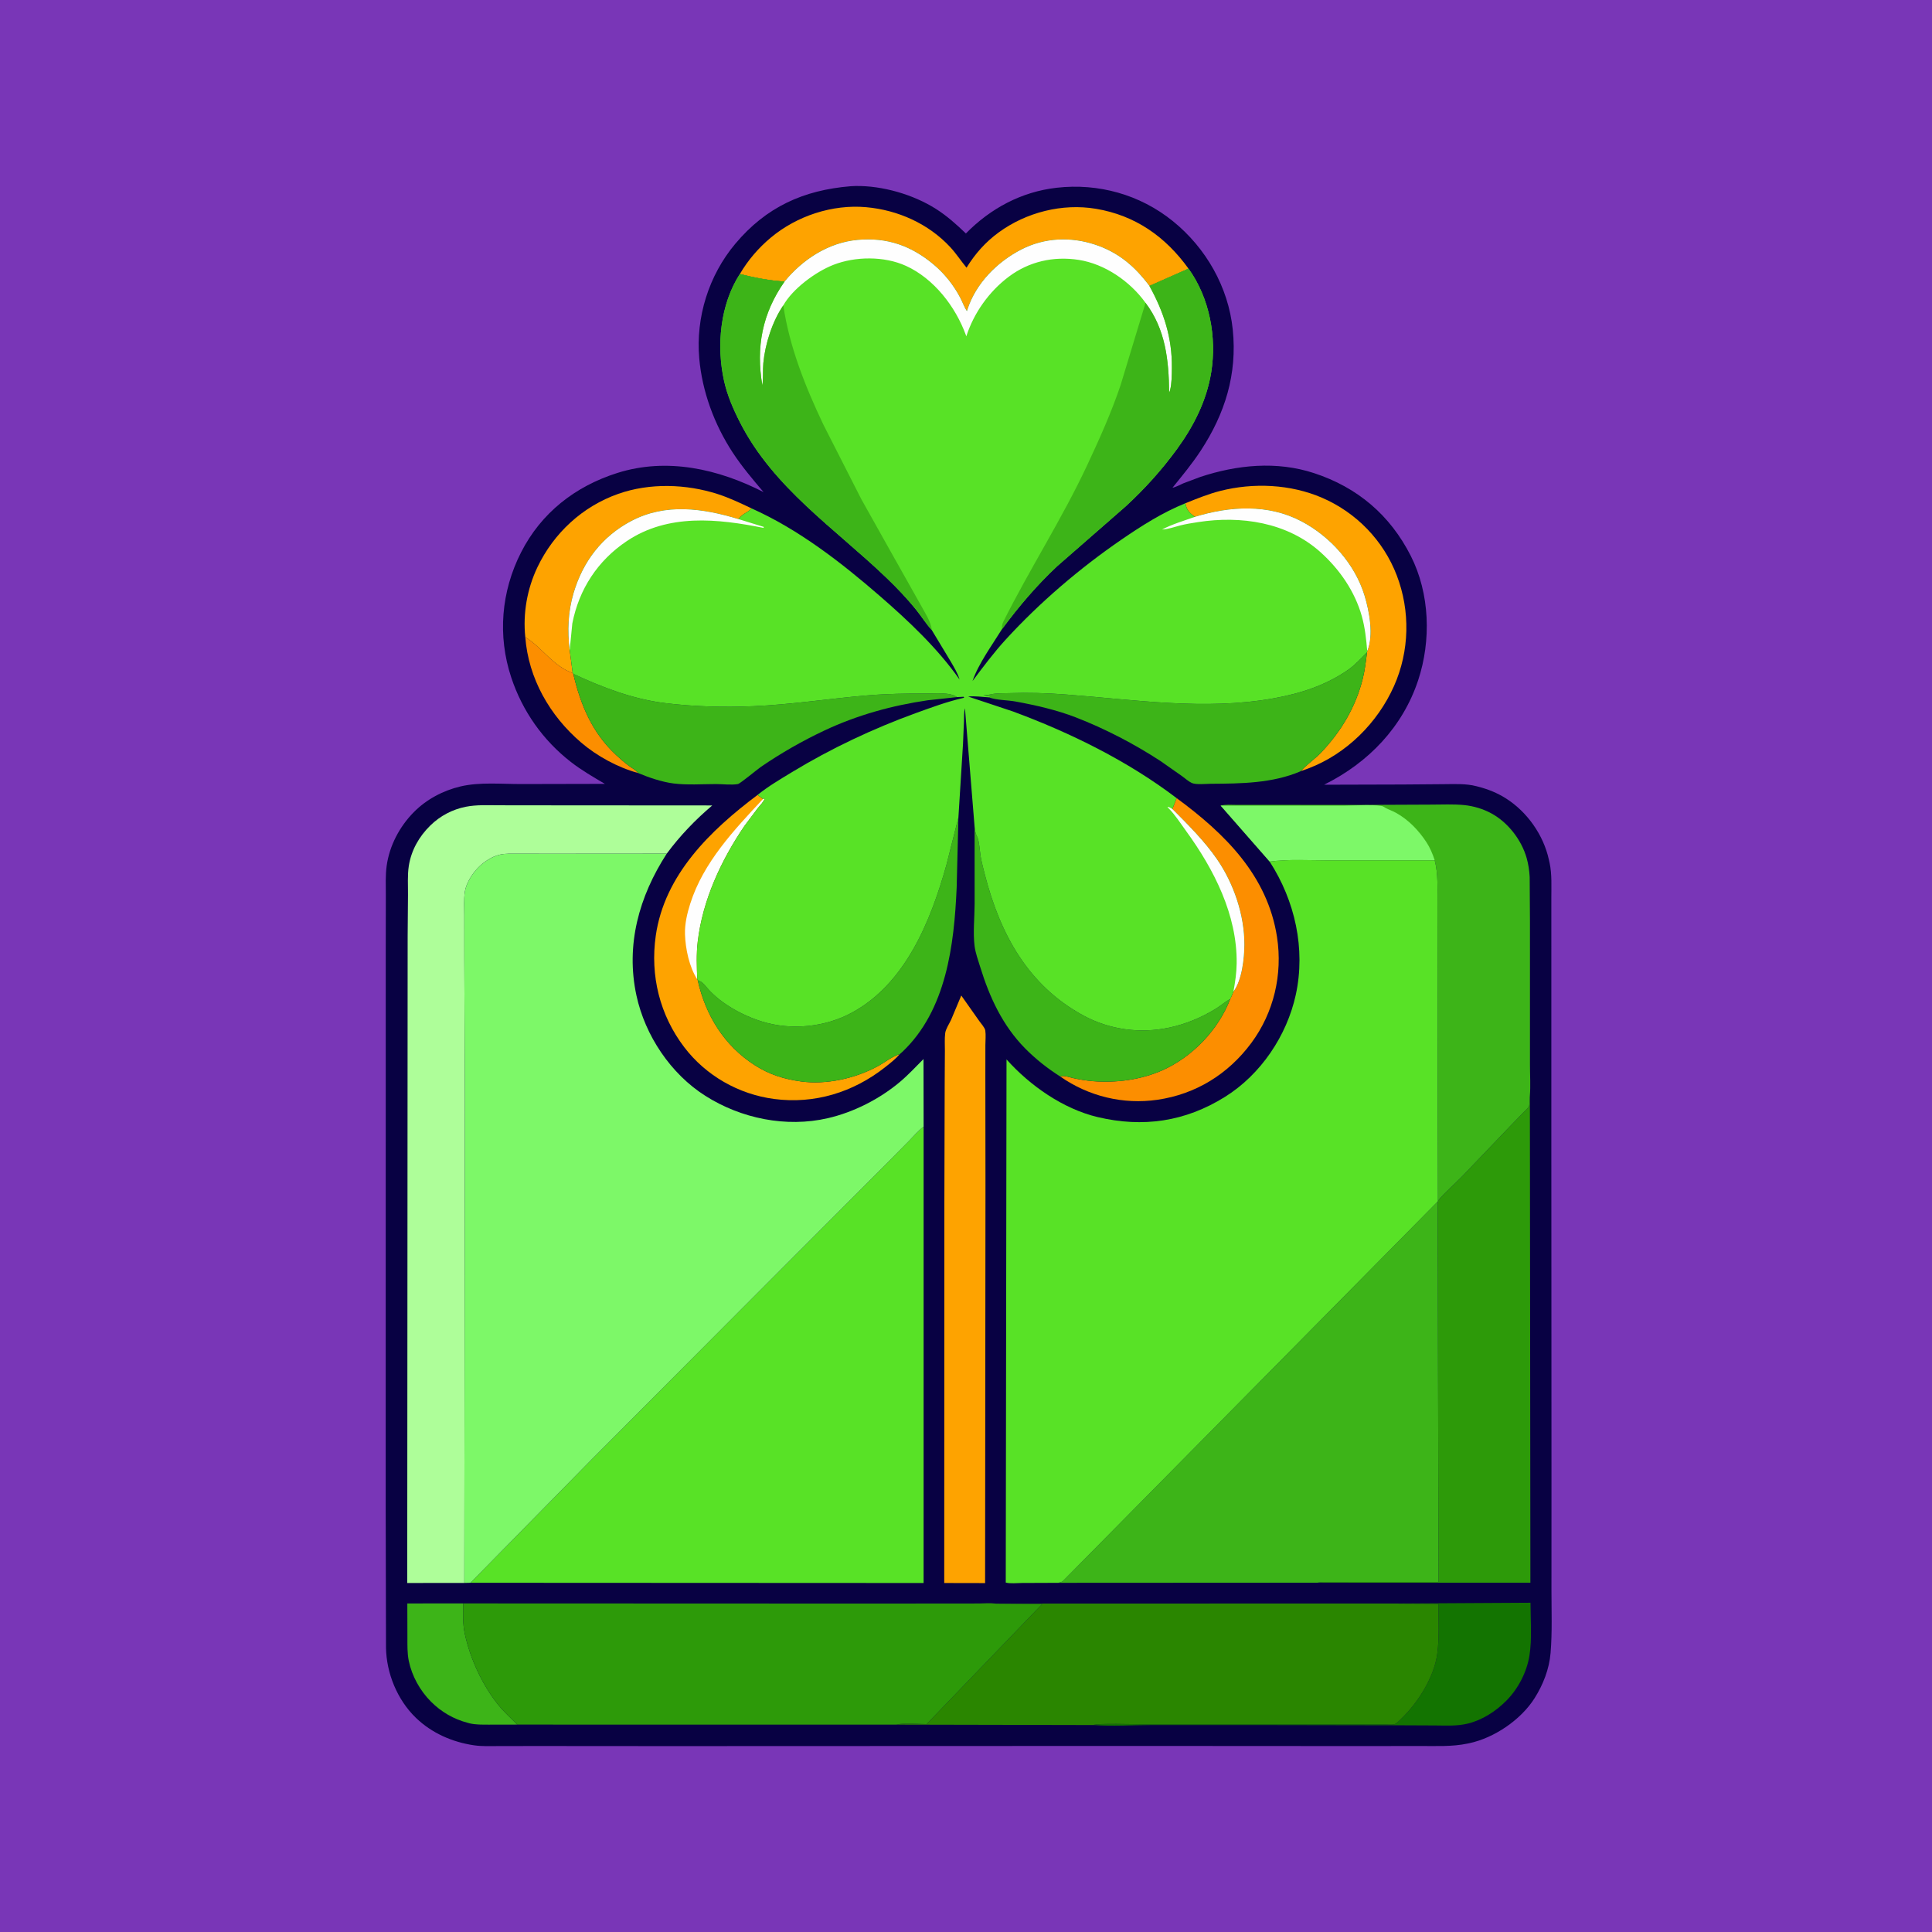
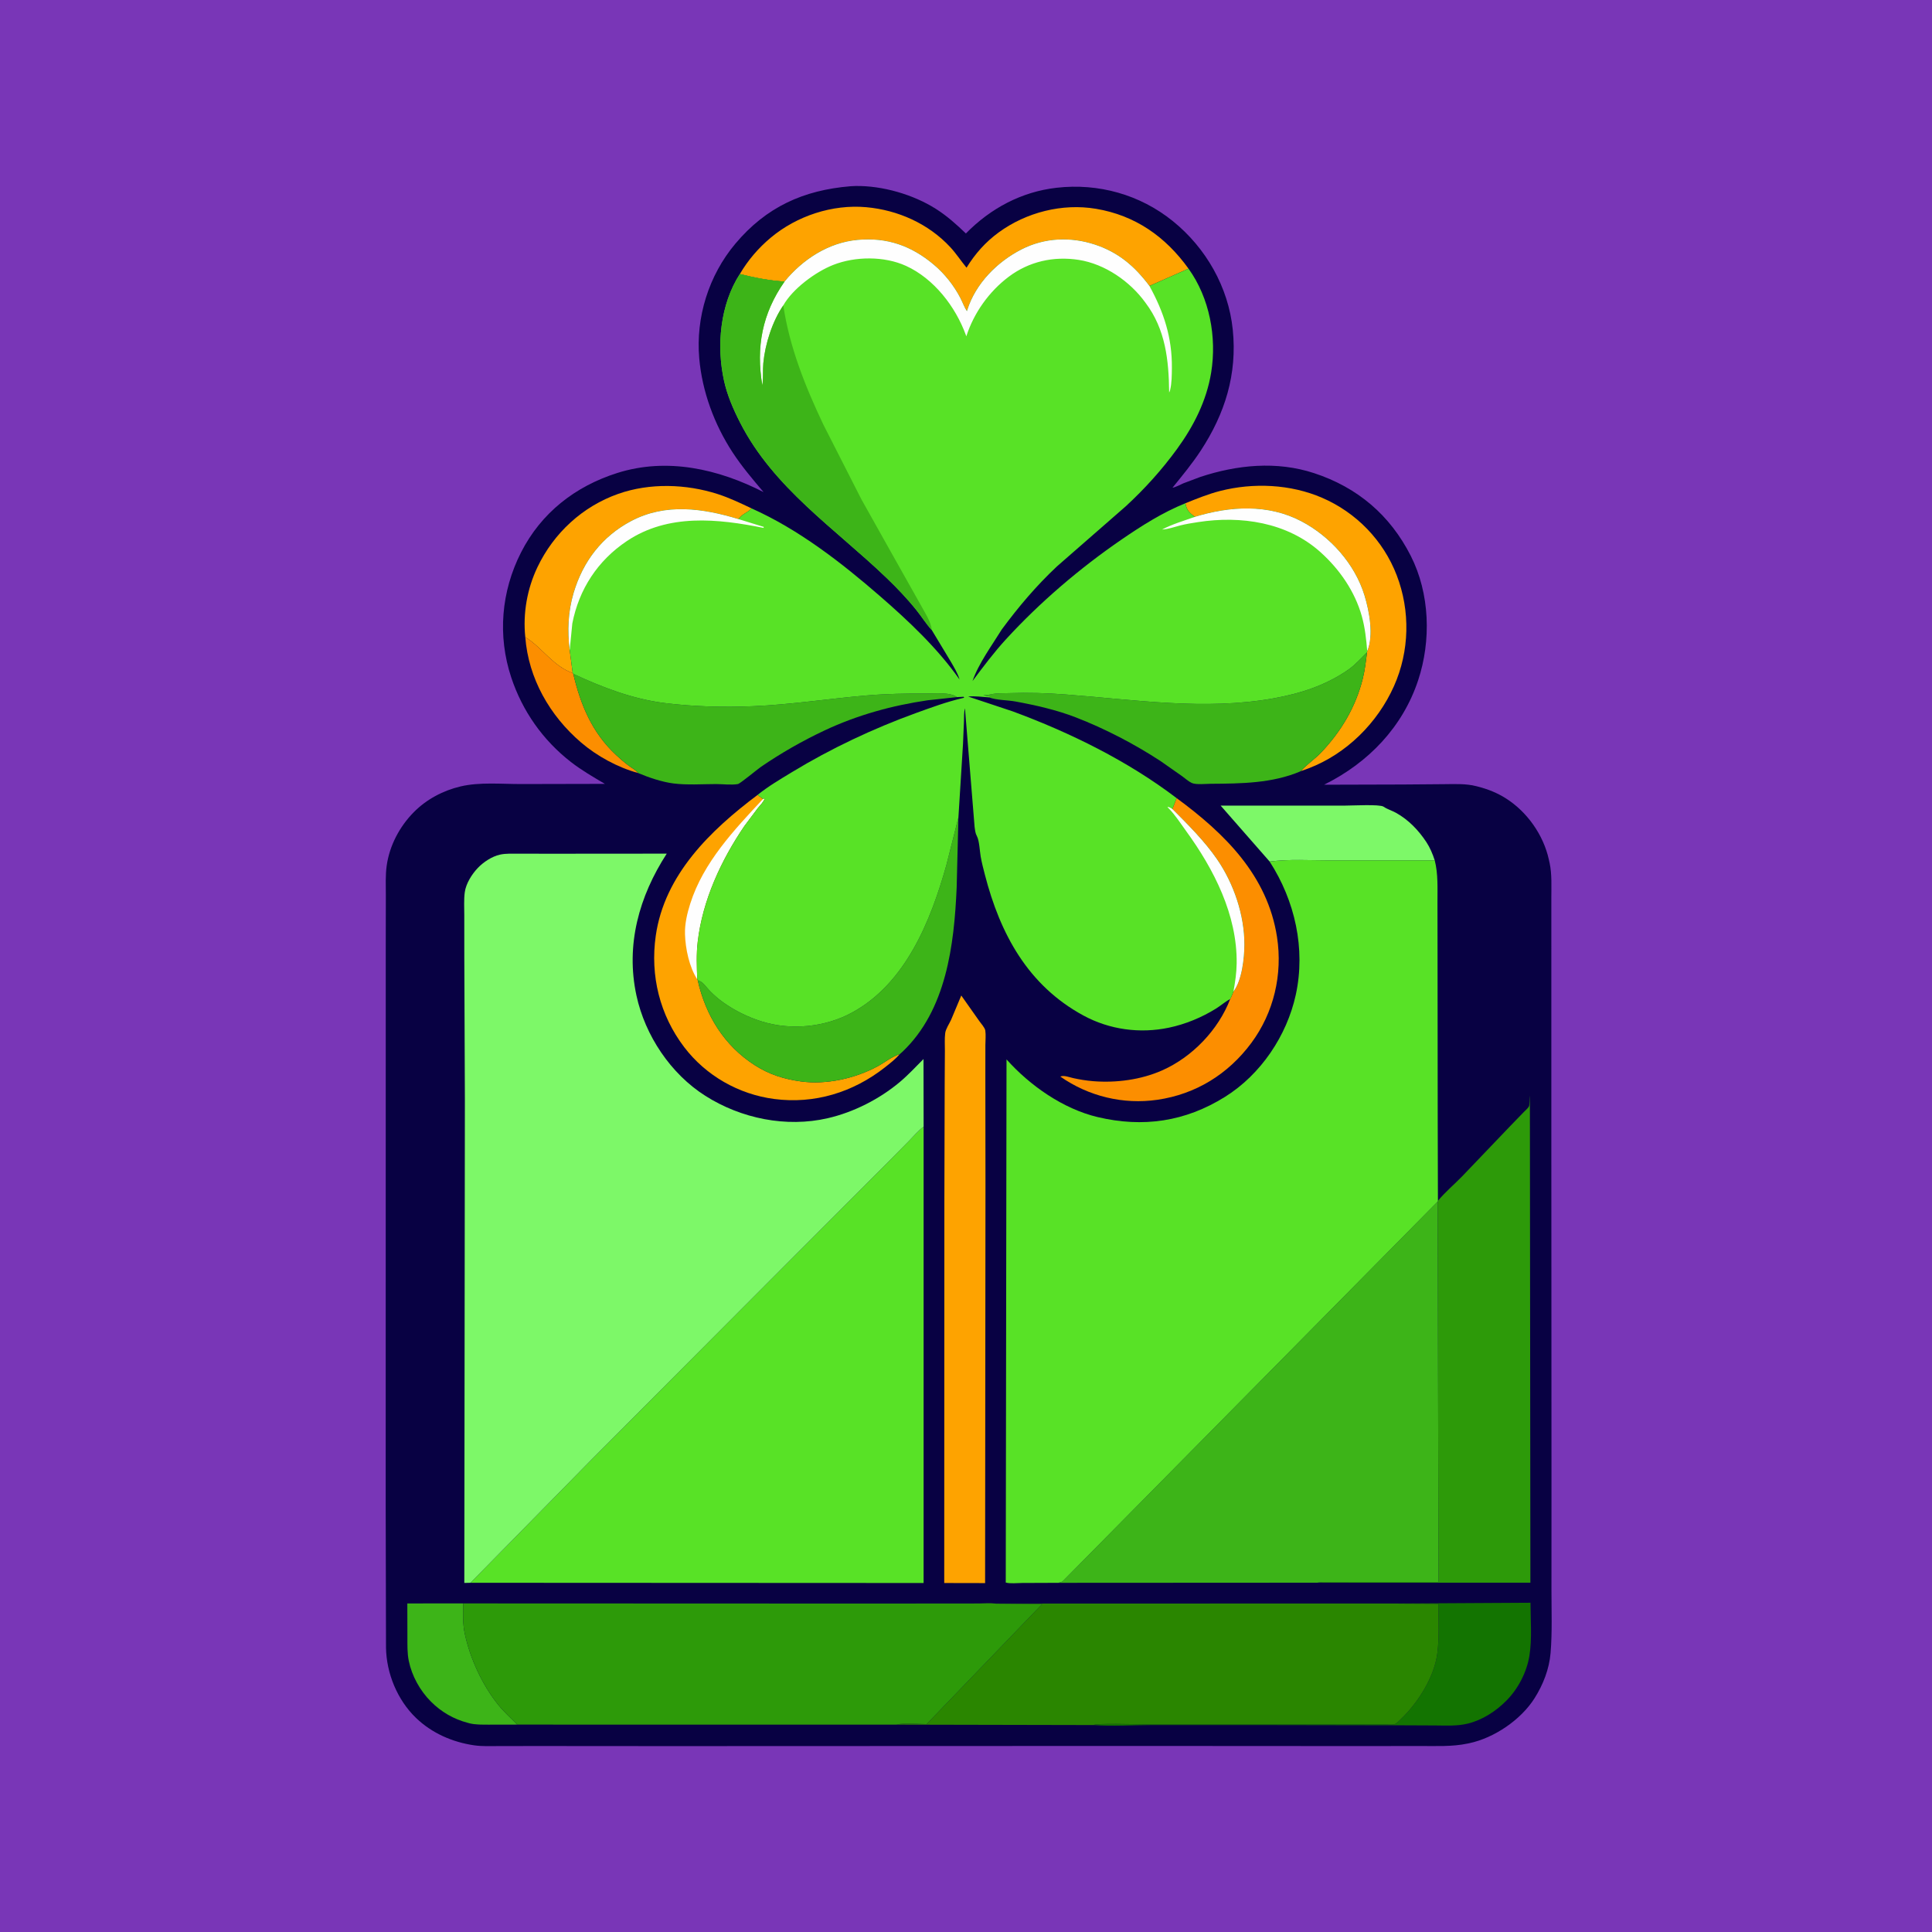
<svg xmlns="http://www.w3.org/2000/svg" version="1.1" style="display: block;" viewBox="0 0 2048 2048" width="1024" height="1024">
  <path transform="translate(0,0)" fill="rgb(121,54,183)" d="M -0 -0 L 2048 0 L 2048 2048 L -0 2048 L -0 -0 z" />
  <path transform="translate(0,0)" fill="rgb(8,1,67)" d="M 901.614 197.418 L 906.828 197.171 C 935.338 196.708 968.118 206.165 992.184 221.479 C 1003.9 228.936 1013.91 237.874 1023.87 247.497 C 1049.98 220.853 1082.86 203.259 1120.09 199.025 C 1164.43 193.984 1208.38 206.245 1243.2 234.341 C 1278.37 262.72 1302.14 304.367 1306.78 349.421 C 1311.64 396.628 1298.57 438.459 1272.79 477.762 C 1263.82 491.447 1253.2 504.324 1242.88 517.022 C 1246.63 516.366 1250.76 513.899 1254.28 512.392 L 1272.29 505.608 C 1311.34 492.706 1353.2 488.519 1392.88 501.511 C 1438.92 516.585 1473.54 545.983 1495.48 589.254 C 1515.75 629.25 1517.25 678.983 1503.3 721.119 C 1486.9 770.679 1450.71 808.255 1404.5 831.366 L 1403.54 831.836 L 1487.1 831.599 L 1530.75 831.254 C 1542.2 831.177 1553.94 830.518 1565.12 833.421 L 1567 833.918 C 1577.47 836.613 1587.12 840.498 1596.28 846.288 C 1618.82 860.547 1636.08 885.017 1641.83 911.105 L 1642.23 913 L 1642.66 914.827 C 1645.22 926.665 1644.45 940.038 1644.48 952.124 L 1644.49 1005.87 L 1644.48 1213.52 L 1644.64 1572.2 L 1644.61 1685.24 C 1644.6 1707.43 1645.51 1730.1 1643.68 1752.2 C 1642.26 1769.33 1635.78 1785.82 1626.64 1800.26 C 1612.16 1823.13 1583.91 1842.3 1557.4 1847.9 L 1555.5 1848.29 C 1539.32 1851.68 1522.12 1850.8 1505.66 1850.84 L 1439.61 1850.91 L 1204.39 1850.77 L 708.097 1850.95 L 570.425 1850.85 L 529.195 1850.91 C 520.429 1850.91 511.358 1851.37 502.668 1850.12 C 479.666 1846.82 457.672 1837.19 440.843 1820.93 C 421.151 1801.91 409.572 1773.7 409.179 1746.39 L 408.854 1597.34 L 408.899 1181.52 L 408.921 1002.88 L 409.012 949.265 C 409.04 938.823 408.449 928.016 409.904 917.662 C 412.899 896.351 423.543 876.25 438.576 860.995 C 452.012 847.359 469.656 838 488.246 833.629 C 508.468 828.874 531.626 831.15 552.35 831.126 L 641.202 830.933 C 629.187 823.872 616.212 816.325 605.237 807.785 C 575.475 784.628 553.817 753.886 541.957 718.193 C 527.27 673.991 531.289 626.928 552.323 585.59 C 573.691 543.596 609.731 515.505 654.287 501.397 C 707.046 484.691 761.524 497.118 809.406 521.646 C 797.855 508.056 786.296 494.425 776.525 479.466 C 757.232 449.931 744.35 415.155 741.234 379.941 C 737.38 336.395 751.347 291.85 779.461 258.387 C 812.236 219.376 851.646 201.556 901.614 197.418 z" />
  <path transform="translate(0,0)" fill="rgb(252,142,0)" d="M 556.835 675.404 C 574.425 686.145 586.6 706.485 607.069 713.415 L 607.684 714.288 C 615.531 747.383 627.611 776.655 653.11 800.362 C 657.364 804.317 661.84 808.216 666.5 811.686 C 669.866 814.192 673.768 816.043 676.338 819.421 C 654.768 813.475 632.763 801.503 615.797 786.933 C 582.778 758.578 560.172 719.172 556.835 675.404 z" />
  <path transform="translate(0,0)" fill="rgb(61,180,24)" d="M 548.381 1828.15 L 517.916 1828.21 C 511.241 1828.16 504.257 1828.39 497.744 1826.79 L 496 1826.32 C 480.942 1822.39 467.748 1814.76 456.775 1803.74 C 445.222 1792.13 436.677 1776.75 433.337 1760.67 C 431.602 1752.32 431.907 1743.68 431.868 1735.2 L 431.783 1699.71 L 491.054 1699.69 C 490.973 1710.35 490.395 1721.03 492.625 1731.5 C 498.264 1757.98 511.172 1786.1 528.192 1807.23 C 534.416 1814.96 541.456 1821.17 548.381 1828.15 z" />
  <path transform="translate(0,0)" fill="rgb(254,163,0)" d="M 556.835 675.404 C 554.193 650.111 558.801 624.12 569.736 601.198 C 587.007 564.998 617.556 536.816 655.446 523.484 C 688.799 511.748 727.307 512.974 760.73 523.707 C 773.093 527.677 784.934 533.334 796.641 538.897 C 792.49 543.674 787.249 544.364 783.643 549.387 L 782.903 550.299 C 745.045 538.77 705.327 533.088 668.847 552.479 C 638.103 568.821 618 595.205 608.086 628.5 C 602.143 648.462 601.368 668.646 603.91 689.159 L 607.069 713.415 C 586.6 706.485 574.425 686.145 556.835 675.404 z" />
  <path transform="translate(0,0)" fill="rgb(19,116,1)" d="M 1481.52 1699.79 L 1622.41 1698.98 C 1622.39 1717.14 1624.17 1737.4 1621.23 1755.27 C 1618.35 1772.79 1609.23 1790.3 1596.75 1802.84 C 1585.58 1814.06 1571.47 1823.26 1556 1827.07 C 1544.55 1829.89 1532.99 1829.11 1521.29 1829.06 L 1475.74 1828.86 L 1340.32 1828.62 L 1219.81 1828.63 C 1199.9 1828.67 1179.03 1830.03 1159.22 1828.63 C 1161.99 1826.51 1204.63 1827.85 1212.82 1827.85 L 1421.47 1827.88 L 1466.23 1827.84 C 1469.34 1827.82 1475.39 1828.62 1478.22 1827.77 C 1480.21 1827.17 1484.44 1822.83 1486.02 1821.3 C 1503.64 1804.12 1520.29 1777.58 1523.58 1752.9 C 1525.84 1735.94 1524.66 1717.28 1524.84 1700.11 L 1482.86 1699.89 L 1481.52 1699.79 z" />
  <path transform="translate(0,0)" fill="rgb(252,142,0)" d="M 1247.27 846.04 C 1298.17 883.429 1343.69 928.04 1353.71 993.387 C 1359.77 1032.89 1350.33 1073.44 1326.42 1105.64 C 1301.86 1138.7 1267.56 1159.9 1226.91 1165.81 C 1190.67 1171.09 1153.96 1162.16 1124 1141.22 C 1127.37 1139.47 1134 1142.03 1137.62 1142.83 C 1144.64 1144.37 1151.57 1145.51 1158.74 1146.09 C 1183.14 1148.06 1209.4 1144.62 1231.89 1134.67 C 1263.94 1120.49 1291.5 1091.7 1304.06 1059.04 C 1305.42 1056.56 1306.41 1053.72 1307.5 1051.09 C 1316.51 1039.09 1319.06 1015.76 1319.09 1001.19 C 1319.16 970.061 1307.82 936.693 1290.23 911.067 C 1276.94 891.697 1259.32 874.191 1242.77 857.582 L 1247.27 846.04 z" />
  <path transform="translate(0,0)" fill="rgb(254,163,0)" d="M 1256.55 533.459 C 1268.59 528.662 1280.84 523.625 1293.42 520.421 C 1328.65 511.448 1368.01 513.201 1401.53 527.687 C 1437.77 543.349 1466.4 572.924 1480.58 609.806 C 1495.11 647.588 1494.19 690.271 1477.71 727.226 C 1460.32 766.26 1427.34 799.101 1387.2 814.452 L 1378.91 817.442 C 1385.3 810.189 1393.76 804.749 1400.48 797.659 C 1421.69 775.28 1437.06 749.541 1444.55 719.569 C 1446.86 710.344 1447.92 700.801 1449.15 691.389 L 1449.32 690.173 C 1456.34 673.6 1451.5 647.852 1446.37 631.143 C 1436.14 597.776 1410.2 568.75 1379.56 552.64 C 1344.11 534 1303.7 536.483 1266.48 547.929 C 1260.7 543.181 1258.05 541.202 1256.55 533.459 z" />
  <path transform="translate(0,0)" fill="rgb(254,163,0)" d="M 803.019 842.683 L 808.84 846.934 L 810.567 846.29 C 809.611 849.91 805.653 853.649 803.278 856.61 L 789.119 875.5 C 764.405 911.748 744.632 954.462 739.564 998.421 C 738.04 1011.64 738.514 1024.95 739.159 1038.21 L 739.614 1039.1 C 747.943 1076.31 767.704 1108.39 800.022 1129.11 C 815.65 1139.12 831.056 1143.92 849.291 1146.4 C 876.019 1150.03 906.512 1143.15 930.102 1130.45 C 937.429 1126.5 945.449 1120.05 953.224 1117.63 L 953.834 1117.42 C 949.227 1122.68 943.493 1127.18 937.999 1131.5 C 904.264 1157.99 863.345 1170.56 820.682 1164.97 C 783.054 1160.04 748.238 1140.21 725.248 1109.97 C 699.336 1075.88 689.117 1034.27 695.127 992 C 704.338 927.224 753.113 880.139 803.019 842.683 z" />
  <path transform="translate(0,0)" fill="rgb(254,254,254)" d="M 808.84 846.934 L 810.567 846.29 C 809.611 849.91 805.653 853.649 803.278 856.61 L 789.119 875.5 C 764.405 911.748 744.632 954.462 739.564 998.421 C 738.04 1011.64 738.514 1024.95 739.159 1038.21 C 730.65 1025.2 726.594 1005.71 726.121 990.287 C 725.786 979.358 728.41 968.198 731.708 957.849 C 745.672 914.03 778.176 879.768 808.84 846.934 z" />
-   <path transform="translate(0,0)" fill="rgb(61,180,24)" d="M 1033.11 876.51 C 1033.65 880.177 1033.83 883.255 1035.62 886.5 C 1038.11 891.023 1038.63 902.633 1039.58 908.092 C 1040.71 914.538 1042.39 920.884 1044.02 927.217 C 1060.2 990.023 1089.72 1044.64 1148.5 1076.51 C 1176.28 1091.57 1208.34 1095.83 1239.08 1089.39 C 1256.59 1085.73 1273.89 1078.56 1289.07 1069.12 C 1294.18 1065.95 1298.7 1061.8 1304.06 1059.04 C 1291.5 1091.7 1263.94 1120.49 1231.89 1134.67 C 1209.4 1144.62 1183.14 1148.06 1158.74 1146.09 C 1151.57 1145.51 1144.64 1144.37 1137.62 1142.83 C 1134 1142.03 1127.37 1139.47 1124 1141.22 C 1110.42 1132.61 1097.87 1122.72 1086.58 1111.26 C 1062.83 1087.15 1049.04 1057.32 1039.16 1025.36 C 1036.93 1018.13 1034 1010.15 1033.07 1002.67 C 1031.36 988.809 1033.05 972.419 1033.14 958.287 L 1033.11 876.51 z" />
  <path transform="translate(0,0)" fill="rgb(254,163,0)" d="M 784.263 290.475 C 792.998 275.666 803.891 262.931 817.094 251.892 C 844.645 228.855 882.408 216.399 918.272 219.637 C 951.896 222.672 984.235 237.118 1007.37 262.029 C 1013.7 268.844 1018.65 276.619 1024.57 283.752 C 1033.69 268.98 1044.65 256.576 1058.75 246.304 C 1087.93 225.047 1126 215.341 1161.76 221.321 C 1203.34 228.275 1235.45 250.792 1259.88 284.783 L 1218.44 303.124 C 1202.9 282.386 1185.77 267.605 1160.78 259.332 C 1134.93 250.774 1107.35 251.899 1082.95 264.345 C 1057.1 277.53 1034.25 300.525 1025.38 328.581 L 1024.98 329.901 C 1022.16 325.706 1020.38 320.511 1018.06 316 C 1011.27 302.796 1001.4 290.338 990.072 280.761 C 966.239 260.605 940.396 251.426 909.08 254.3 C 878.209 257.133 850.966 274.961 831.69 298.44 C 815.863 297.569 799.61 294.282 784.263 290.475 z" />
  <path transform="translate(0,0)" fill="rgb(61,180,24)" d="M 739.614 1039.1 C 745.322 1040.6 748.404 1046.26 752.483 1050.4 C 756.976 1054.96 761.735 1059.09 766.964 1062.79 C 779.308 1071.53 792.955 1078.21 807.378 1082.74 C 838.324 1092.48 874.277 1088.96 902.826 1073.56 C 959.987 1042.72 986.666 976.085 1003.25 916.807 L 1015.96 866.458 L 1014.1 941.036 C 1011.43 1001.7 1003.21 1070.82 956.551 1115 L 953.834 1117.42 L 953.224 1117.63 C 945.449 1120.05 937.429 1126.5 930.102 1130.45 C 906.512 1143.15 876.019 1150.03 849.291 1146.4 C 831.056 1143.92 815.65 1139.12 800.022 1129.11 C 767.704 1108.39 747.943 1076.31 739.614 1039.1 z" />
  <path transform="translate(0,0)" fill="rgb(61,180,24)" d="M 607.684 714.288 C 638.371 728.602 670.831 741.078 704.682 745.264 C 735.639 749.092 766.967 749.913 798.126 748.615 C 838.611 746.928 878.447 740.591 918.735 737.196 C 939.662 735.433 960.756 735.072 981.75 735.161 C 990.543 735.199 1007.3 733.488 1014.41 738.972 L 983.369 742.329 C 945.267 747.911 908.715 758.009 873.802 774.426 C 850.603 785.335 827.524 798.537 806.401 813.062 C 803.005 815.397 784.549 830.7 782.248 831.123 C 775.528 832.36 766.053 831.143 759.083 831.146 C 744.36 831.152 728.458 832.352 713.853 830.486 C 701.683 828.932 687.632 824.177 676.338 819.421 C 673.768 816.043 669.866 814.192 666.5 811.686 C 661.84 808.216 657.364 804.317 653.11 800.362 C 627.611 776.655 615.531 747.383 607.684 714.288 z" />
  <path transform="translate(0,0)" fill="rgb(61,180,24)" d="M 1449.15 691.389 C 1447.92 700.801 1446.86 710.344 1444.55 719.569 C 1437.06 749.541 1421.69 775.28 1400.48 797.659 C 1393.76 804.749 1385.3 810.189 1378.91 817.442 L 1378.67 817.59 C 1348.83 830.385 1315.52 830.633 1283.64 830.838 C 1278.48 830.871 1267.88 832.033 1263.35 829.989 C 1259.94 828.452 1256.19 825.01 1253.11 822.81 L 1230.18 806.728 C 1202.2 788.493 1171.52 772.513 1140.41 760.458 C 1120.1 752.592 1097.89 747.541 1076.5 743.629 C 1067.78 742.035 1056.41 742.308 1048.36 739.241 L 1049.43 738.559 L 1049.5 738 C 1046.82 737.908 1045.04 737.737 1042.49 736.75 C 1045.24 736.691 1047.79 736.669 1050.48 736.031 C 1056.4 734.622 1063.6 734.981 1069.72 734.762 C 1089.82 734.045 1109.56 734.664 1129.62 736.176 C 1202.45 741.664 1277.15 753.31 1349.81 740.3 C 1378.19 735.218 1405.14 726.651 1429 710.067 C 1436.47 704.876 1442.74 697.812 1449.15 691.389 z" />
  <path transform="translate(0,0)" fill="rgb(254,163,0)" d="M 1018.99 1055.29 L 1038.18 1082.49 C 1039.95 1084.99 1043.99 1089.44 1044.44 1092.31 C 1045.18 1096.98 1044.54 1102.97 1044.54 1107.75 L 1044.51 1139.82 L 1044.64 1256.28 L 1044.25 1678.15 L 1030.67 1678.11 L 1000.93 1678.06 L 1001.07 1274.76 L 1001.41 1148.22 L 1001.63 1113.96 C 1001.66 1107.88 1001.2 1101.21 1001.95 1095.19 C 1002.51 1090.67 1006.3 1085.21 1008.19 1081.05 L 1018.99 1055.29 z" />
  <path transform="translate(0,0)" fill="rgb(45,154,9)" d="M 1524.25 1272.95 C 1531.71 1263.81 1541.7 1255.46 1549.96 1246.94 L 1600.48 1194.11 L 1615.1 1179.01 C 1616.58 1177.42 1619.76 1174.74 1620.72 1172.91 C 1621.54 1171.37 1621.34 1163.87 1621.74 1161.45 L 1622.28 1677.73 L 1396.46 1677.72 C 1400.86 1676.68 1405.53 1677.06 1410.03 1677.04 L 1434.7 1676.97 L 1524.9 1676.97 L 1523.98 1273.73 L 1524.25 1272.95 z" />
-   <path transform="translate(0,0)" fill="rgb(61,180,24)" d="M 1293.95 854 C 1299.04 852.508 1305.21 853.173 1310.51 853.167 L 1343.67 853.183 L 1448.9 853.222 L 1517.16 852.917 C 1528.61 852.929 1540.61 852.284 1552 853.41 C 1562.05 854.404 1572.26 857.48 1581.12 862.334 C 1598.6 871.904 1612.88 890.377 1618.31 909.536 C 1620.18 916.148 1621.17 922.8 1621.53 929.655 L 1621.82 976.357 L 1621.83 1063.5 L 1621.83 1129.2 C 1621.83 1139.77 1622.56 1150.95 1621.74 1161.45 C 1621.34 1163.87 1621.54 1171.37 1620.72 1172.91 C 1619.76 1174.74 1616.58 1177.42 1615.1 1179.01 L 1600.48 1194.11 L 1549.96 1246.94 C 1541.7 1255.46 1531.71 1263.81 1524.25 1272.95 L 1524.03 1184.33 L 1523.86 1012.02 L 1523.78 956.297 C 1523.73 941.606 1524.57 926.274 1520.86 911.96 L 1408.72 912.008 C 1388.14 912.031 1366.27 910.558 1345.89 913.306 L 1293.95 854 z" />
  <path transform="translate(0,0)" fill="rgb(125,248,104)" d="M 1293.95 854 L 1425.74 853.979 C 1433.37 853.982 1462.65 852.36 1466.62 855.115 C 1470.52 857.828 1475.59 859.275 1479.8 861.611 C 1493.09 868.999 1503.69 880.076 1512.01 892.656 C 1515.86 898.481 1518.72 905.328 1520.86 911.96 L 1408.72 912.008 C 1388.14 912.031 1366.27 910.558 1345.89 913.306 L 1293.95 854 z" />
  <path transform="translate(0,0)" fill="rgb(42,134,0)" d="M 1054.95 1699.84 L 1481.52 1699.79 L 1482.86 1699.89 L 1524.84 1700.11 C 1524.66 1717.28 1525.84 1735.94 1523.58 1752.9 C 1520.29 1777.58 1503.64 1804.12 1486.02 1821.3 C 1484.44 1822.83 1480.21 1827.17 1478.22 1827.77 C 1475.39 1828.62 1469.34 1827.82 1466.23 1827.84 L 1421.47 1827.88 L 1212.82 1827.85 C 1204.63 1827.85 1161.99 1826.51 1159.22 1828.63 L 950.12 1828.19 C 958.895 1826.06 972.967 1827.67 982.206 1827.66 L 1104.73 1700.38 L 1056.07 1699.95 L 1054.95 1699.84 z" />
-   <path transform="translate(0,0)" fill="rgb(174,254,153)" d="M 492.193 1677.97 L 431.686 1678.04 L 432.126 993.31 L 432.482 949 C 432.597 938.933 431.802 927.847 433.341 917.96 C 435.923 901.372 444.206 886.784 456.104 875.121 C 466.568 864.863 479.494 858.015 493.917 855.174 C 505.208 852.95 517.03 853.619 528.48 853.625 L 581.497 853.686 L 755.018 853.803 C 736.958 869.144 720.874 885.861 706.782 904.897 L 586.105 904.989 L 550.137 904.945 C 543.546 904.974 536.367 904.521 529.904 905.97 C 521.437 907.867 512.44 913.85 506.5 920.072 C 500.149 926.724 493.91 936.655 492.676 945.82 C 491.607 953.765 492.176 962.418 492.157 970.444 L 492.184 1014.36 L 492.79 1166.15 L 492.193 1677.97 z" />
  <path transform="translate(0,0)" fill="rgb(45,154,9)" d="M 491.054 1699.69 L 887.063 1699.84 L 1005 1699.8 L 1037.68 1699.75 C 1043.19 1699.74 1049.52 1699.1 1054.95 1699.84 L 1056.07 1699.95 L 1104.73 1700.38 L 982.206 1827.66 C 972.967 1827.67 958.895 1826.06 950.12 1828.19 L 548.381 1828.15 C 541.456 1821.17 534.416 1814.96 528.192 1807.23 C 511.172 1786.1 498.264 1757.98 492.625 1731.5 C 490.395 1721.03 490.973 1710.35 491.054 1699.69 z" />
  <path transform="translate(0,0)" fill="rgb(61,180,24)" d="M 1121.74 1677.87 C 1123.48 1677.43 1125.6 1677.11 1126.9 1675.81 L 1523.98 1273.73 L 1524.9 1676.97 L 1434.7 1676.97 L 1410.03 1677.04 C 1405.53 1677.06 1400.86 1676.68 1396.46 1677.72 L 1121.74 1677.87 z" />
  <path transform="translate(0,0)" fill="rgb(88,226,38)" d="M 498.73 1677.82 L 627.882 1546.35 L 838.626 1334.83 L 941.481 1231.75 L 963.567 1209.38 C 968.521 1204.21 973.361 1198.57 979.076 1194.24 L 979.052 1678.05 L 498.73 1677.82 z" />
  <path transform="translate(0,0)" fill="rgb(125,248,104)" d="M 492.193 1677.97 L 492.79 1166.15 L 492.184 1014.36 L 492.157 970.444 C 492.176 962.418 491.607 953.765 492.676 945.82 C 493.91 936.655 500.149 926.724 506.5 920.072 C 512.44 913.85 521.437 907.867 529.904 905.97 C 536.367 904.521 543.546 904.974 550.137 904.945 L 586.105 904.989 L 706.782 904.897 C 677.449 950.199 663.035 1001.66 674.683 1055.37 C 683.882 1097.79 710.964 1138.32 747.669 1161.62 C 785.593 1185.69 833.371 1195.5 877.454 1185.34 C 904.836 1179.03 932.258 1165.09 953.783 1147.04 C 962.676 1139.58 970.772 1130.83 978.956 1122.61 L 979.076 1194.24 C 973.361 1198.57 968.521 1204.21 963.567 1209.38 L 941.481 1231.75 L 838.626 1334.83 L 627.882 1546.35 L 498.73 1677.82 L 492.193 1677.97 z" />
  <path transform="translate(0,0)" fill="rgb(88,226,38)" d="M 1520.86 911.96 C 1524.57 926.274 1523.73 941.606 1523.78 956.297 L 1523.86 1012.02 L 1524.03 1184.33 L 1524.25 1272.95 L 1523.98 1273.73 L 1126.9 1675.81 C 1125.6 1677.11 1123.48 1677.43 1121.74 1677.87 L 1083.36 1678.02 C 1078.09 1678.04 1071.2 1678.94 1066.14 1677.58 L 1066.95 1123 C 1091.73 1150.78 1127.04 1175.49 1163.51 1184.14 C 1211.59 1195.54 1256.31 1189.09 1298.5 1162.75 C 1336.45 1139.06 1364.1 1097.96 1373.59 1054.48 C 1384.22 1005.74 1372.69 954.804 1345.89 913.306 C 1366.27 910.558 1388.14 912.031 1408.72 912.008 L 1520.86 911.96 z" />
  <path transform="translate(0,0)" fill="rgb(88,226,38)" d="M 831.69 298.44 C 850.966 274.961 878.209 257.133 909.08 254.3 C 940.396 251.426 966.239 260.605 990.072 280.761 C 1001.4 290.338 1011.27 302.796 1018.06 316 C 1020.38 320.511 1022.16 325.706 1024.98 329.901 L 1025.38 328.581 C 1034.25 300.525 1057.1 277.53 1082.95 264.345 C 1107.35 251.899 1134.93 250.774 1160.78 259.332 C 1185.77 267.605 1202.9 282.386 1218.44 303.124 L 1259.88 284.783 C 1282.29 315.917 1289.95 357.415 1283.9 394.858 C 1279.06 424.752 1265.36 451.705 1247.69 475.969 C 1231.57 498.1 1213.45 518.156 1193.32 536.73 L 1120.33 600.478 C 1098.34 621.16 1079.89 642.971 1061.95 667.205 C 1051.52 684.112 1037.35 703.215 1030.91 721.933 C 1042.33 706.686 1053.47 691.756 1066.38 677.666 C 1102.36 638.399 1144.86 602.15 1188.73 572.047 C 1210.35 557.216 1232.17 543.341 1256.55 533.459 C 1258.05 541.202 1260.7 543.181 1266.48 547.929 C 1303.7 536.483 1344.11 534 1379.56 552.64 C 1410.2 568.75 1436.14 597.776 1446.37 631.143 C 1451.5 647.852 1456.34 673.6 1449.32 690.173 L 1449.15 691.389 C 1442.74 697.812 1436.47 704.876 1429 710.067 C 1405.14 726.651 1378.19 735.218 1349.81 740.3 C 1277.15 753.31 1202.45 741.664 1129.62 736.176 C 1109.56 734.664 1089.82 734.045 1069.72 734.762 C 1063.6 734.981 1056.4 734.622 1050.48 736.031 C 1047.79 736.669 1045.24 736.691 1042.49 736.75 C 1045.04 737.737 1046.82 737.908 1049.5 738 L 1049.43 738.559 L 1048.36 739.241 C 1041.32 738.833 1033.26 737.6 1026.3 738.371 L 1073.67 754.145 C 1134.62 776.691 1195.38 806.585 1247.27 846.04 L 1242.77 857.582 C 1259.32 874.191 1276.94 891.697 1290.23 911.067 C 1307.82 936.693 1319.16 970.061 1319.09 1001.19 C 1319.06 1015.76 1316.51 1039.09 1307.5 1051.09 C 1306.41 1053.72 1305.42 1056.56 1304.06 1059.04 C 1298.7 1061.8 1294.18 1065.95 1289.07 1069.12 C 1273.89 1078.56 1256.59 1085.73 1239.08 1089.39 C 1208.34 1095.83 1176.28 1091.57 1148.5 1076.51 C 1089.72 1044.64 1060.2 990.023 1044.02 927.217 C 1042.39 920.884 1040.71 914.538 1039.58 908.092 C 1038.63 902.633 1038.11 891.023 1035.62 886.5 C 1033.83 883.255 1033.65 880.177 1033.11 876.51 L 1022.89 750.814 C 1021.72 755.106 1021.99 760.224 1021.82 764.694 L 1020.82 788.782 L 1015.96 866.458 L 1003.25 916.807 C 986.666 976.085 959.987 1042.72 902.826 1073.56 C 874.277 1088.96 838.324 1092.48 807.378 1082.74 C 792.955 1078.21 779.308 1071.53 766.964 1062.79 C 761.735 1059.09 756.976 1054.96 752.483 1050.4 C 748.404 1046.26 745.322 1040.6 739.614 1039.1 L 739.159 1038.21 C 738.514 1024.95 738.04 1011.64 739.564 998.421 C 744.632 954.462 764.405 911.748 789.119 875.5 L 803.278 856.61 C 805.653 853.649 809.611 849.91 810.567 846.29 L 808.84 846.934 L 803.019 842.683 C 814.294 833.538 827.217 825.972 839.618 818.441 C 880.749 793.464 925.747 772.233 970.976 755.851 C 987.198 749.975 1003.61 743.906 1020.44 740.007 L 1021.98 739.658 L 1021.5 738.598 L 1014.41 738.972 C 1007.3 733.488 990.543 735.199 981.75 735.161 C 960.756 735.072 939.662 735.433 918.735 737.196 C 878.447 740.591 838.611 746.928 798.126 748.615 C 766.967 749.913 735.639 749.092 704.682 745.264 C 670.831 741.078 638.371 728.602 607.684 714.288 L 607.069 713.415 L 603.91 689.159 C 601.368 668.646 602.143 648.462 608.086 628.5 C 618 595.205 638.103 568.821 668.847 552.479 C 705.327 533.088 745.045 538.77 782.903 550.299 L 783.643 549.387 C 787.249 544.364 792.49 543.674 796.641 538.897 C 846.544 561.163 891.837 596.317 932.865 631.952 C 963.353 658.433 993.891 687.203 1017.2 720.356 C 1015.15 713.428 1011.2 707.209 1007.65 700.966 L 987.68 667.842 C 981.9 661.574 977.06 653.788 971.709 647.09 C 961.847 634.747 950.93 623.306 939.537 612.378 C 885.014 560.078 819.905 517.195 784.585 448.023 C 777.362 433.877 770.919 419.114 767.5 403.543 C 759.355 366.451 763.349 322.948 784.263 290.475 C 799.61 294.282 815.863 297.569 831.69 298.44 z" />
  <path transform="translate(0,0)" fill="rgb(254,254,254)" d="M 1307.5 1051.09 C 1309.32 1041.09 1310.77 1031.53 1310.91 1021.34 C 1311.61 969.833 1286.79 921.455 1257.29 880.88 C 1251.3 872.637 1245.9 864.008 1238.7 856.723 L 1237.5 855.523 C 1239.25 855.078 1241.18 856.723 1242.77 857.582 C 1259.32 874.191 1276.94 891.697 1290.23 911.067 C 1307.82 936.693 1319.16 970.061 1319.09 1001.19 C 1319.06 1015.76 1316.51 1039.09 1307.5 1051.09 z" />
  <path transform="translate(0,0)" fill="rgb(254,254,254)" d="M 603.91 689.159 C 601.368 668.646 602.143 648.462 608.086 628.5 C 618 595.205 638.103 568.821 668.847 552.479 C 705.327 533.088 745.045 538.77 782.903 550.299 L 809.521 558.5 L 809.5 559.619 C 760.662 549.777 708.276 544.277 664.529 573.518 C 633.589 594.199 613.747 624.604 606.668 660.946 L 603.91 689.159 z" />
  <path transform="translate(0,0)" fill="rgb(254,254,254)" d="M 1266.48 547.929 C 1303.7 536.483 1344.11 534 1379.56 552.64 C 1410.2 568.75 1436.14 597.776 1446.37 631.143 C 1451.5 647.852 1456.34 673.6 1449.32 690.173 C 1448.28 677.744 1446.97 665.328 1443.6 653.269 C 1436.26 626.947 1419.96 603.424 1399.73 585.278 C 1364.41 553.608 1315.48 546.404 1269.99 553.456 C 1263.69 554.434 1257.18 555.428 1251 557.018 C 1244.54 558.679 1238.59 560.945 1231.86 561.314 C 1242.52 555.648 1255.12 552.017 1266.48 547.929 z" />
  <path transform="translate(0,0)" fill="rgb(254,254,254)" d="M 831.69 298.44 C 850.966 274.961 878.209 257.133 909.08 254.3 C 940.396 251.426 966.239 260.605 990.072 280.761 C 1001.4 290.338 1011.27 302.796 1018.06 316 C 1020.38 320.511 1022.16 325.706 1024.98 329.901 L 1025.38 328.581 C 1034.25 300.525 1057.1 277.53 1082.95 264.345 C 1107.35 251.899 1134.93 250.774 1160.78 259.332 C 1185.77 267.605 1202.9 282.386 1218.44 303.124 C 1233.75 330.896 1242.55 357.961 1242.24 389.982 C 1242.17 397.551 1242.16 406.239 1240.32 413.625 C 1240.04 414.786 1239.83 415.107 1239.36 416.062 C 1238.96 381.956 1235.61 349.202 1214.32 321.008 C 1198.07 298.38 1171.29 279.763 1143.35 275.464 C 1116.77 271.375 1090.82 277.188 1069.32 293.339 C 1048.43 309.033 1032.34 331.701 1024.33 356.505 L 1023.79 354.991 C 1012.89 325.034 989.961 295.321 960.447 281.87 C 937.396 271.365 906.756 271.595 883.295 280.8 C 864.626 288.126 840.24 306.06 830.301 323.767 C 818.752 340.554 811.063 364.661 809.164 384.884 C 808.423 392.78 809.242 400.657 808.108 408.552 C 801.245 367.951 807.916 332.389 831.69 298.44 z" />
  <path transform="translate(0,0)" fill="rgb(61,180,24)" d="M 987.68 667.842 C 981.9 661.574 977.06 653.788 971.709 647.09 C 961.847 634.747 950.93 623.306 939.537 612.378 C 885.014 560.078 819.905 517.195 784.585 448.023 C 777.362 433.877 770.919 419.114 767.5 403.543 C 759.355 366.451 763.349 322.948 784.263 290.475 C 799.61 294.282 815.863 297.569 831.69 298.44 C 807.916 332.389 801.245 367.951 808.108 408.552 C 809.242 400.657 808.423 392.78 809.164 384.884 C 811.063 364.661 818.752 340.554 830.301 323.767 C 837.092 368.474 853.536 409.459 872.81 450.122 L 913.126 529.315 L 944.906 586 L 975.847 641 C 979.912 648.748 987.153 659.165 987.68 667.842 z" />
-   <path transform="translate(0,0)" fill="rgb(61,180,24)" d="M 1259.88 284.783 C 1282.29 315.917 1289.95 357.415 1283.9 394.858 C 1279.06 424.752 1265.36 451.705 1247.69 475.969 C 1231.57 498.1 1213.45 518.156 1193.32 536.73 L 1120.33 600.478 C 1098.34 621.16 1079.89 642.971 1061.95 667.205 C 1062.03 664.219 1062.14 661.863 1063.51 659.121 C 1091.59 602.983 1125.75 550.153 1152.42 493.212 C 1165.27 465.797 1178.19 437.01 1187.84 408.343 L 1214.32 321.008 C 1235.61 349.202 1238.96 381.956 1239.36 416.062 C 1239.83 415.107 1240.04 414.786 1240.32 413.625 C 1242.16 406.239 1242.17 397.551 1242.24 389.982 C 1242.55 357.961 1233.75 330.896 1218.44 303.124 L 1259.88 284.783 z" />
</svg>